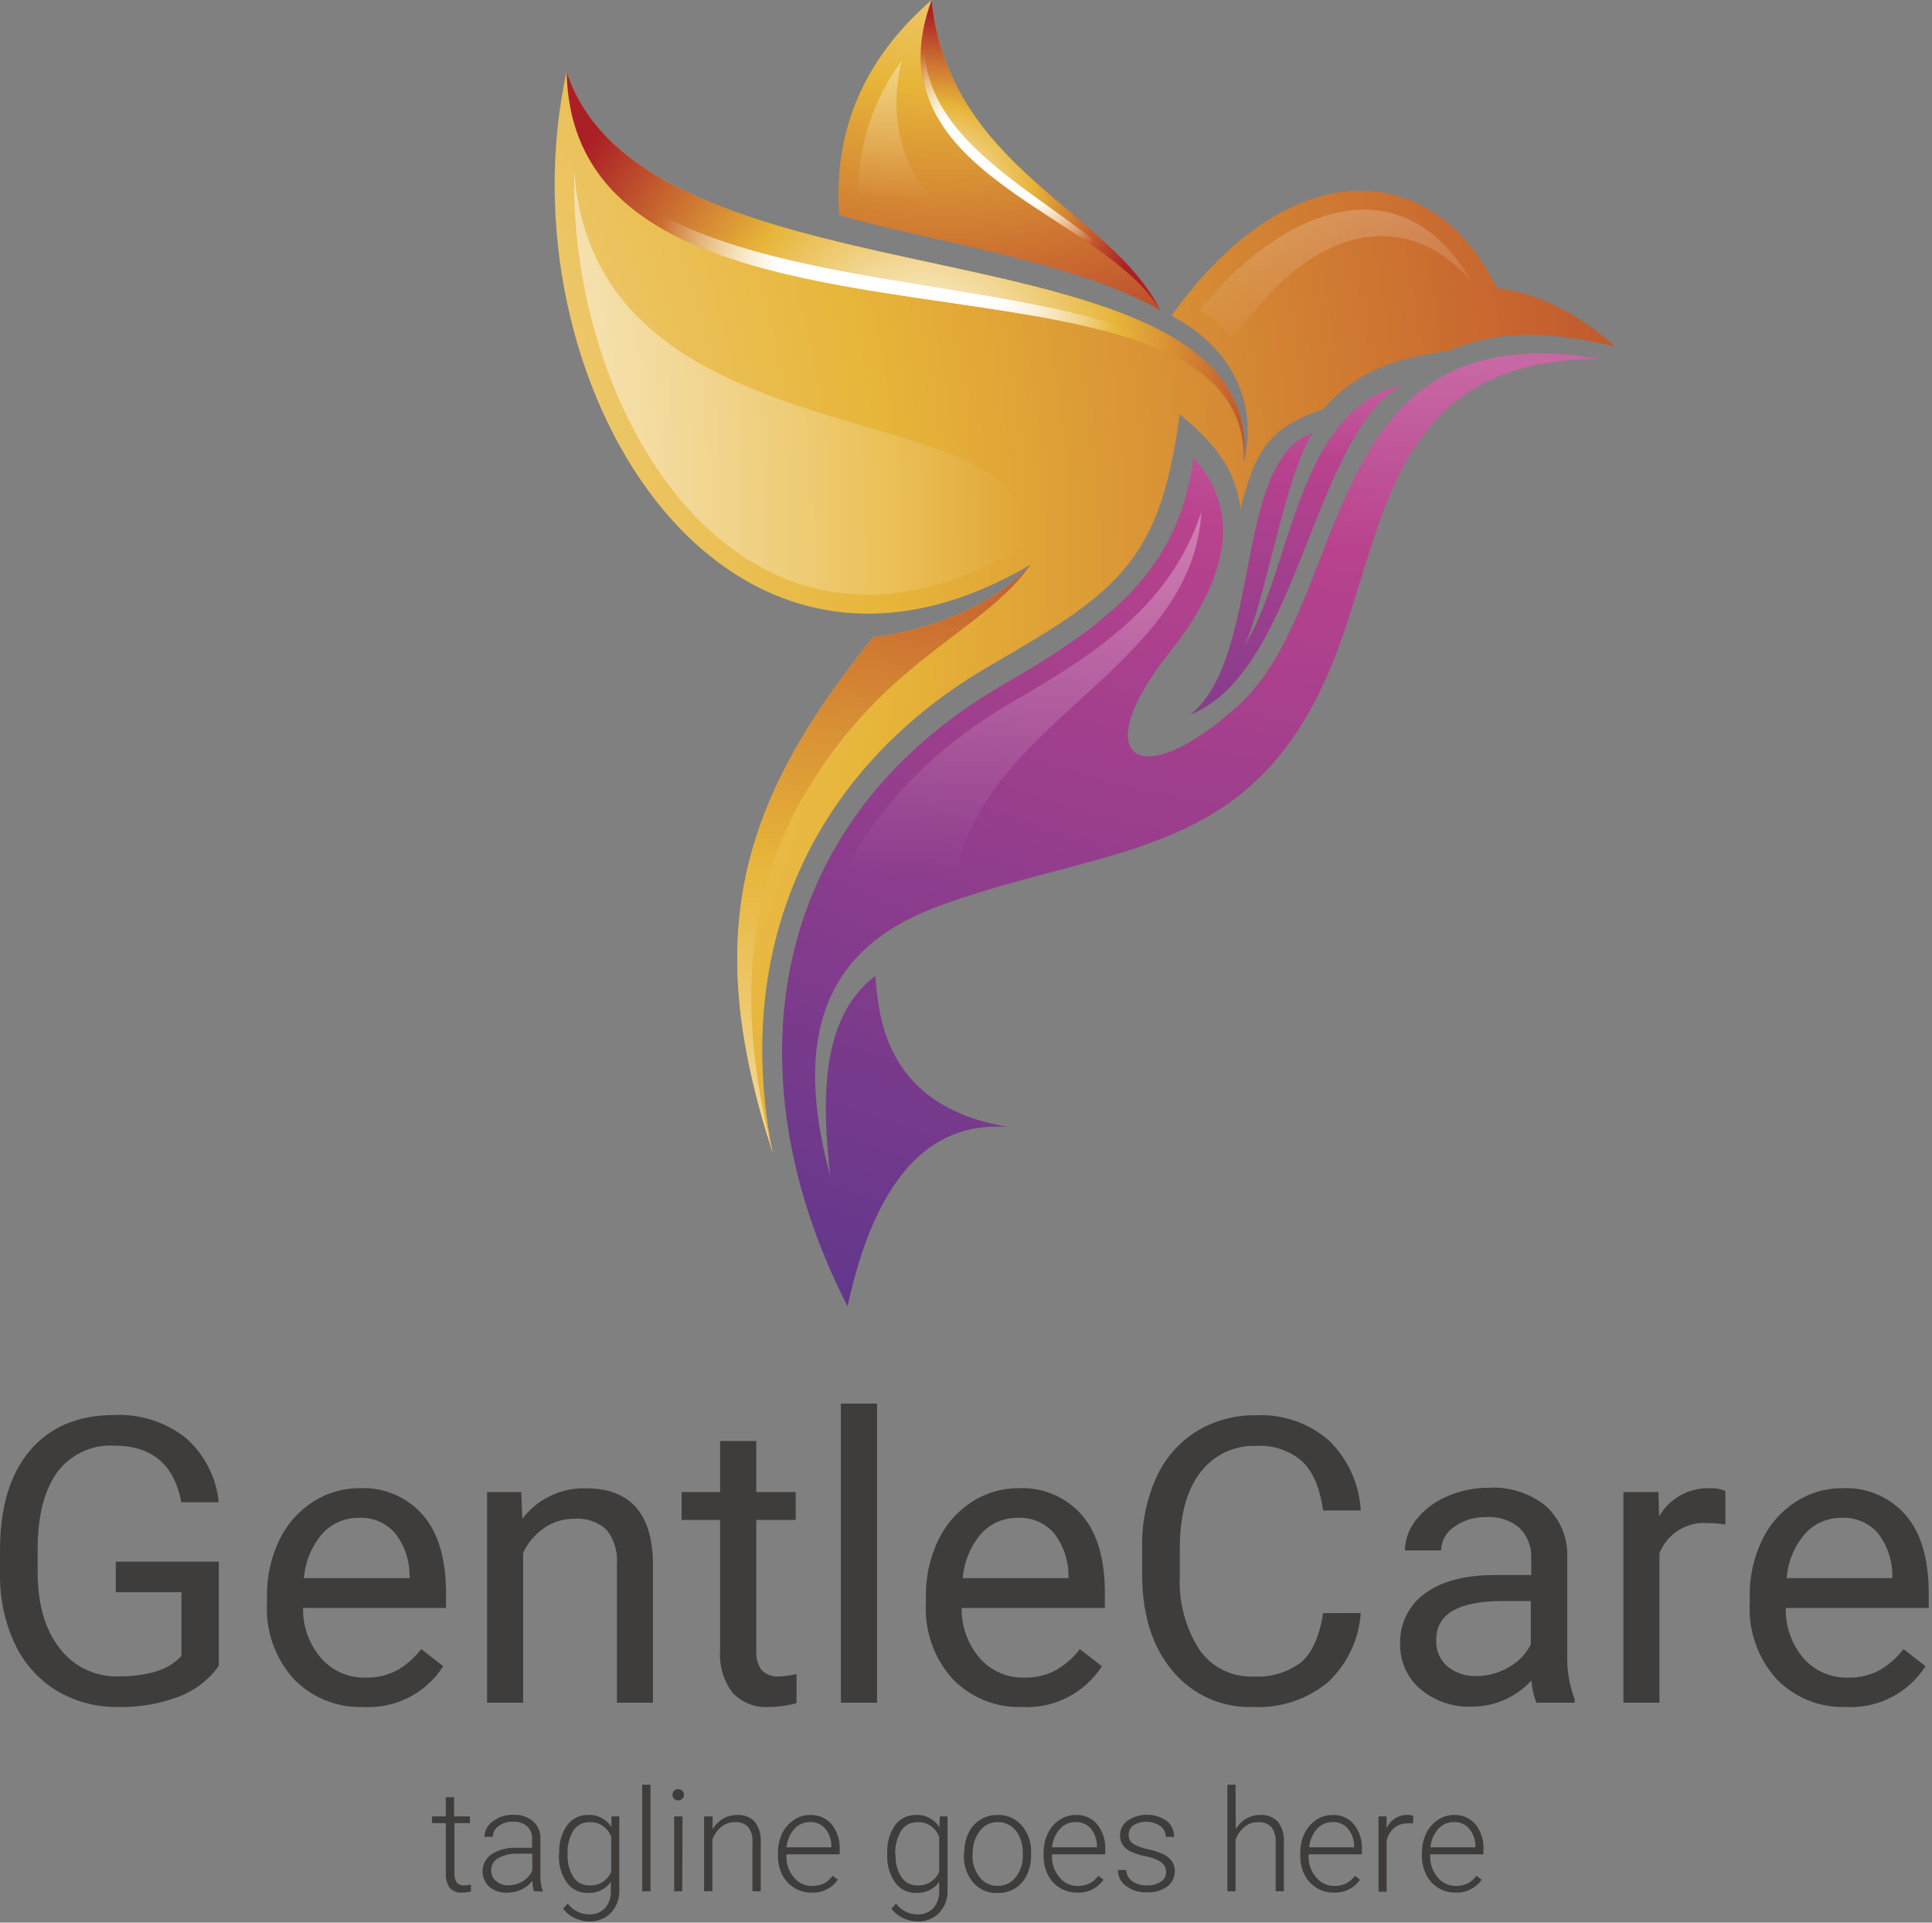
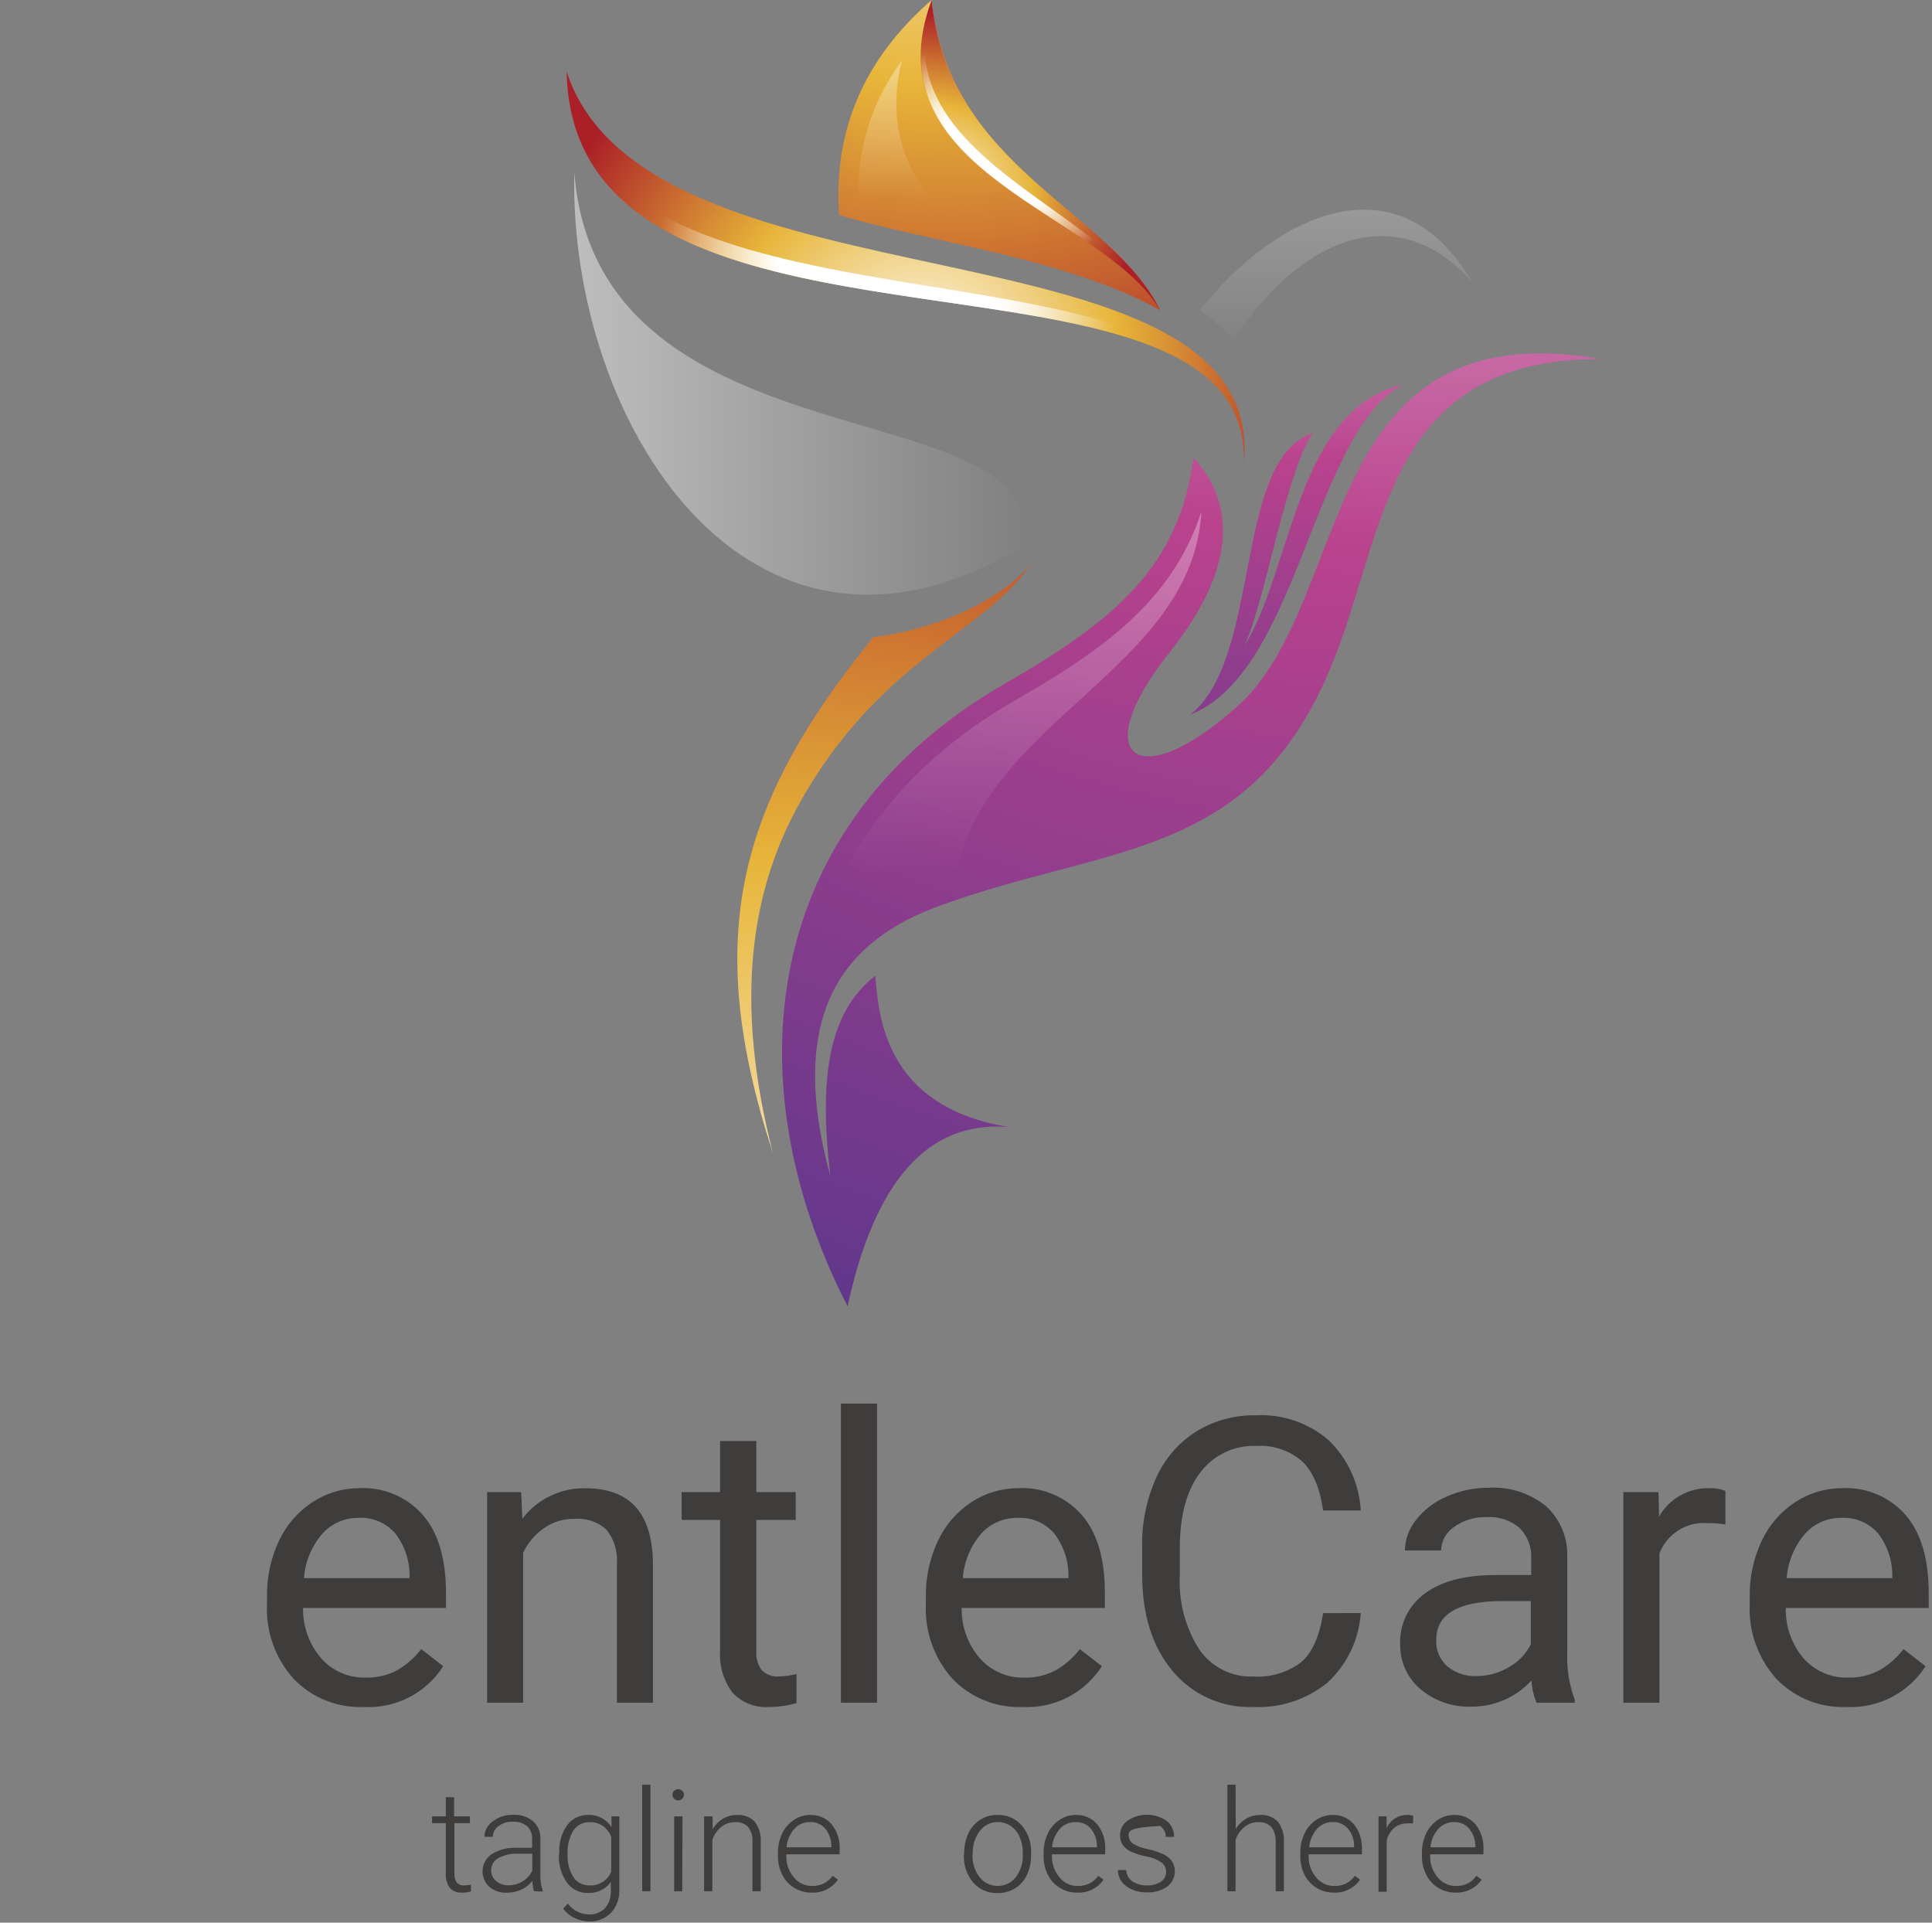
<svg xmlns="http://www.w3.org/2000/svg" width="200px" height="199px" viewBox="0 0 200 199">
  <rect x="0" y="0" width="200" height="199" fill="#808080" stroke="none" />
  <title>logo1</title>
  <desc>Created with Sketch.</desc>
  <defs>
    <radialGradient cx="51.629%" cy="-123.056%" fx="51.629%" fy="-123.056%" r="455.347%" gradientTransform="translate(0.516,-1.231),scale(1,0.644),translate(-0.516,1.231)" id="radialGradient-1">
      <stop stop-color="#FFFFFF" offset="0%" />
      <stop stop-color="#B9428D" offset="50%" />
      <stop stop-color="#58368C" offset="100%" />
    </radialGradient>
    <radialGradient cx="79.564%" cy="-68.716%" fx="79.564%" fy="-68.716%" r="216.844%" gradientTransform="translate(0.796,-0.687),scale(1,0.859),translate(-0.796,0.687)" id="radialGradient-2">
      <stop stop-color="#FFFFFF" offset="0%" />
      <stop stop-color="#B9428D" offset="50%" />
      <stop stop-color="#58368C" offset="100%" />
    </radialGradient>
    <linearGradient x1="49.989%" y1="-149.553%" x2="49.989%" y2="71.574%" id="linearGradient-3">
      <stop stop-color="#FFFFFF" offset="0%" />
      <stop stop-color="#FFFFFF" stop-opacity="0" offset="100%" />
    </linearGradient>
    <radialGradient cx="33.114%" cy="-94.249%" fx="33.114%" fy="-94.249%" r="243.262%" gradientTransform="translate(0.331,-0.942),scale(0.964,1),translate(-0.331,0.942)" id="radialGradient-4">
      <stop stop-color="#FFFFFF" offset="0%" />
      <stop stop-color="#E7B539" offset="50%" />
      <stop stop-color="#AB2027" offset="100%" />
    </radialGradient>
    <radialGradient cx="18.644%" cy="62.375%" fx="18.644%" fy="62.375%" r="75.537%" gradientTransform="translate(0.186,0.624),scale(1,0.772),translate(-0.186,-0.624)" id="radialGradient-5">
      <stop stop-color="#FFFFFF" offset="0%" />
      <stop stop-color="#E7B539" offset="50%" />
      <stop stop-color="#AB2027" offset="100%" />
    </radialGradient>
    <radialGradient cx="49.995%" cy="50%" fx="49.995%" fy="50%" r="84.208%" gradientTransform="translate(0.5,0.5),scale(1,0.803),translate(-0.5,-0.5)" id="radialGradient-6">
      <stop stop-color="#FFFFFF" offset="0%" />
      <stop stop-color="#FFFFFF" offset="33%" />
      <stop stop-color="#FFFFFF" stop-opacity="0" offset="66%" />
      <stop stop-color="#FFFFFF" stop-opacity="0" offset="100%" />
    </radialGradient>
    <linearGradient x1="50.072%" y1="-144.852%" x2="50.072%" y2="85.542%" id="linearGradient-7">
      <stop stop-color="#FFFFFF" offset="0%" />
      <stop stop-color="#FFFFFF" stop-opacity="0" offset="100%" />
    </linearGradient>
    <radialGradient cx="-70.768%" cy="45.163%" fx="-70.768%" fy="45.163%" r="211.794%" gradientTransform="translate(-0.708,0.452),scale(1,0.981),translate(0.708,-0.452)" id="radialGradient-8">
      <stop stop-color="#FFFFFF" offset="0%" />
      <stop stop-color="#E7B539" offset="50%" />
      <stop stop-color="#AB2027" offset="100%" />
    </radialGradient>
    <radialGradient cx="13.27%" cy="144.885%" fx="13.27%" fy="144.885%" r="378.137%" gradientTransform="translate(0.133,1.449),scale(1,0.499),translate(-0.133,-1.449)" id="radialGradient-9">
      <stop stop-color="#FFFFFF" offset="0%" />
      <stop stop-color="#E7B539" offset="50%" />
      <stop stop-color="#AB2027" offset="100%" />
    </radialGradient>
    <radialGradient cx="50.438%" cy="74.547%" fx="50.438%" fy="74.547%" r="98.821%" gradientTransform="translate(0.504,0.745),scale(0.578,1),translate(-0.504,-0.745)" id="radialGradient-10">
      <stop stop-color="#FFFFFF" offset="0%" />
      <stop stop-color="#E7B539" offset="50%" />
      <stop stop-color="#AB2027" offset="100%" />
    </radialGradient>
    <radialGradient cx="50%" cy="49.969%" fx="50%" fy="49.969%" r="124.562%" gradientTransform="translate(0.5,0.5),scale(0.438,1),translate(-0.5,-0.5)" id="radialGradient-11">
      <stop stop-color="#FFFFFF" offset="0%" />
      <stop stop-color="#FFFFFF" offset="33%" />
      <stop stop-color="#FFFFFF" stop-opacity="0" offset="66%" />
      <stop stop-color="#FFFFFF" stop-opacity="0" offset="100%" />
    </radialGradient>
    <linearGradient x1="49.918%" y1="-283.887%" x2="49.918%" y2="109.018%" id="linearGradient-12">
      <stop stop-color="#FFFFFF" offset="0%" />
      <stop stop-color="#FFFFFF" stop-opacity="0" offset="100%" />
    </linearGradient>
    <linearGradient x1="-97.293%" y1="49.993%" x2="93.401%" y2="49.993%" id="linearGradient-13">
      <stop stop-color="#FFFFFF" offset="0%" />
      <stop stop-color="#FFFFFF" stop-opacity="0" offset="100%" />
    </linearGradient>
  </defs>
  <g id="Page-1" stroke="none" stroke-width="1" fill="none" fill-rule="evenodd">
    <g id="Desktop-Full-HD" transform="translate(-479, -350)">
      <g id="logo1" transform="translate(479, 350)">
        <g id="Group" transform="translate(0, 0)">
          <path d="M47.005,186.02 L47.005,188.006 L48.65,188.006 L48.65,188.704 L47.042,188.704 L47.042,193.869 C47.016,194.207 47.096,194.545 47.271,194.835 C47.466,195.059 47.757,195.175 48.053,195.147 C48.287,195.141 48.521,195.117 48.751,195.074 L48.751,195.772 C48.454,195.865 48.143,195.905 47.832,195.892 C47.347,195.937 46.87,195.749 46.545,195.386 C46.252,194.94 46.113,194.411 46.15,193.879 L46.15,188.704 L44.725,188.704 L44.725,188.006 L46.15,188.006 L46.15,186.02 L47.005,186.02 Z" id="Path" fill="#3F3C3C" fill-rule="nonzero" />
          <path d="M55.277,195.754 C55.177,195.4 55.121,195.036 55.112,194.669 C54.812,195.068 54.417,195.384 53.963,195.588 C53.498,195.798 52.993,195.904 52.483,195.901 C51.814,195.938 51.156,195.718 50.645,195.285 C50.161,194.837 49.909,194.193 49.959,193.536 C50.009,192.879 50.356,192.281 50.902,191.912 C51.687,191.43 52.602,191.203 53.521,191.259 L55.084,191.259 L55.084,190.34 C55.112,189.852 54.928,189.377 54.578,189.035 C54.159,188.69 53.622,188.519 53.08,188.557 C52.548,188.533 52.025,188.695 51.6,189.017 C51.236,189.266 51.016,189.678 51.012,190.119 L50.148,190.119 C50.164,189.479 50.485,188.884 51.012,188.52 C51.618,188.057 52.364,187.816 53.126,187.84 C53.863,187.8 54.59,188.032 55.167,188.493 C55.693,188.954 55.977,189.632 55.939,190.331 L55.939,194.007 C55.912,194.578 55.993,195.149 56.178,195.689 L56.178,195.781 L55.277,195.754 Z M52.584,195.138 C53.126,195.148 53.659,195.001 54.119,194.715 C54.553,194.459 54.897,194.073 55.102,193.612 L55.102,191.866 L53.577,191.866 C52.876,191.837 52.18,191.999 51.564,192.335 C51.115,192.589 50.84,193.068 50.847,193.585 C50.835,194 51.01,194.398 51.325,194.669 C51.67,194.979 52.12,195.146 52.584,195.138 Z" id="Shape" fill="#3F3C3C" fill-rule="nonzero" />
          <path d="M57.896,191.801 C57.838,190.779 58.123,189.767 58.705,188.925 C59.213,188.229 60.032,187.83 60.893,187.858 C61.863,187.815 62.783,188.295 63.301,189.118 L63.301,188.006 L64.11,188.006 L64.11,195.597 C64.153,196.464 63.853,197.313 63.273,197.96 C62.682,198.575 61.856,198.91 61.003,198.879 C60.467,198.877 59.938,198.751 59.459,198.511 C58.994,198.298 58.594,197.965 58.301,197.546 L58.779,197.031 C59.286,197.72 60.084,198.134 60.939,198.153 C61.564,198.188 62.175,197.958 62.621,197.518 C63.042,197.033 63.262,196.405 63.237,195.763 L63.237,194.789 C62.685,195.554 61.78,195.984 60.838,195.928 C59.984,195.949 59.176,195.546 58.678,194.853 C58.093,194.005 57.805,192.987 57.86,191.958 L57.896,191.801 Z M58.76,191.958 C58.718,192.779 58.926,193.593 59.358,194.292 C59.732,194.85 60.369,195.174 61.04,195.147 C62.01,195.199 62.906,194.631 63.273,193.732 L63.273,190.129 C63.108,189.672 62.806,189.278 62.409,188.998 C62.009,188.726 61.533,188.588 61.049,188.603 C60.381,188.579 59.746,188.898 59.367,189.449 C58.914,190.204 58.702,191.079 58.76,191.958 Z" id="Shape" fill="#3F3C3C" fill-rule="nonzero" />
          <polygon id="Path" fill="#3F3C3C" fill-rule="nonzero" points="67.336 195.754 66.481 195.754 66.481 184.724 67.336 184.724" />
          <path d="M69.615,185.763 C69.614,185.613 69.67,185.468 69.771,185.358 C70.013,185.127 70.394,185.127 70.635,185.358 C70.744,185.465 70.804,185.611 70.801,185.763 C70.805,185.915 70.745,186.062 70.635,186.167 C70.47,186.346 70.213,186.404 69.987,186.315 C69.761,186.225 69.613,186.006 69.615,185.763 L69.615,185.763 Z M70.626,195.754 L69.79,195.754 L69.79,188.006 L70.654,188.006 L70.626,195.754 Z" id="Shape" fill="#3F3C3C" fill-rule="nonzero" />
          <path d="M73.77,188.006 L73.77,189.329 C74.033,188.879 74.406,188.502 74.854,188.235 C75.294,187.985 75.791,187.855 76.297,187.858 C76.983,187.811 77.655,188.066 78.135,188.557 C78.582,189.164 78.8,189.91 78.751,190.662 L78.751,195.754 L77.896,195.754 L77.896,190.662 C77.94,190.108 77.783,189.557 77.455,189.108 C77.094,188.743 76.588,188.558 76.077,188.603 C75.561,188.597 75.06,188.773 74.661,189.099 C74.234,189.451 73.915,189.916 73.742,190.441 L73.742,195.754 L72.887,195.754 L72.887,188.006 L73.77,188.006 Z" id="Path" fill="#3F3C3C" fill-rule="nonzero" />
          <path d="M84.009,195.892 C83.38,195.902 82.762,195.733 82.225,195.404 C81.692,195.082 81.261,194.613 80.985,194.053 C80.677,193.447 80.522,192.775 80.534,192.096 L80.534,191.792 C80.524,191.097 80.672,190.409 80.966,189.779 C81.236,189.21 81.656,188.724 82.18,188.373 C82.673,188.038 83.256,187.859 83.852,187.858 C84.708,187.822 85.533,188.177 86.095,188.824 C86.682,189.57 86.976,190.504 86.922,191.452 L86.922,191.93 L81.407,191.93 L81.407,192.096 C81.378,192.896 81.647,193.679 82.161,194.292 C82.62,194.875 83.322,195.214 84.064,195.211 C84.482,195.217 84.897,195.129 85.277,194.954 C85.641,194.762 85.956,194.488 86.196,194.154 L86.738,194.559 C86.121,195.447 85.088,195.951 84.009,195.892 Z M83.852,188.594 C83.233,188.581 82.639,188.839 82.225,189.301 C81.758,189.832 81.475,190.499 81.417,191.204 L86.067,191.204 L86.067,191.112 C86.074,190.445 85.85,189.796 85.433,189.274 C85.037,188.819 84.455,188.568 83.852,188.594 L83.852,188.594 Z" id="Shape" fill="#3F3C3C" fill-rule="nonzero" />
-           <path d="M91.849,191.801 C91.793,190.781 92.074,189.77 92.648,188.925 C93.157,188.23 93.975,187.831 94.836,187.858 C95.806,187.815 96.726,188.295 97.244,189.118 L97.29,188.006 L98.089,188.006 L98.089,195.597 C98.137,196.465 97.836,197.315 97.253,197.96 C96.662,198.576 95.836,198.911 94.983,198.879 C94.447,198.877 93.918,198.751 93.439,198.511 C92.977,198.293 92.578,197.961 92.281,197.546 L92.759,197.031 C93.268,197.722 94.07,198.137 94.928,198.153 C95.55,198.188 96.158,197.958 96.6,197.518 C97.025,197.034 97.248,196.406 97.225,195.763 L97.225,194.789 C96.674,195.554 95.769,195.984 94.827,195.928 C93.973,195.95 93.164,195.548 92.667,194.853 C92.077,194.007 91.789,192.987 91.849,191.958 L91.849,191.801 Z M92.713,191.958 C92.67,192.779 92.878,193.593 93.31,194.292 C93.681,194.849 94.314,195.173 94.983,195.147 C95.955,195.201 96.855,194.633 97.225,193.732 L97.225,190.129 C97.057,189.674 96.756,189.28 96.362,188.998 C95.961,188.727 95.485,188.589 95.001,188.603 C94.33,188.578 93.692,188.896 93.31,189.449 C92.852,190.202 92.631,191.077 92.676,191.958 L92.713,191.958 Z" id="Shape" fill="#3F3C3C" fill-rule="nonzero" />
          <path d="M99.817,191.765 C99.807,191.07 99.955,190.381 100.249,189.752 C100.786,188.575 101.971,187.83 103.264,187.858 C104.222,187.821 105.144,188.22 105.773,188.943 C106.456,189.759 106.801,190.804 106.738,191.866 L106.738,192.04 C106.748,192.742 106.597,193.437 106.297,194.072 C106.037,194.641 105.615,195.12 105.084,195.45 C104.532,195.789 103.893,195.958 103.246,195.938 C102.292,195.971 101.373,195.572 100.746,194.853 C100.073,194.05 99.728,193.022 99.781,191.976 L99.817,191.765 Z M100.672,191.994 C100.642,192.818 100.898,193.627 101.398,194.283 C101.844,194.872 102.544,195.214 103.282,195.202 C104.021,195.211 104.719,194.87 105.167,194.283 C105.669,193.604 105.922,192.774 105.884,191.93 L105.884,191.765 C105.891,191.205 105.779,190.65 105.553,190.138 C105.362,189.678 105.043,189.282 104.634,188.998 C104.23,188.725 103.751,188.583 103.264,188.594 C102.541,188.592 101.859,188.933 101.426,189.513 C100.921,190.19 100.664,191.021 100.7,191.866 L100.672,191.994 Z" id="Shape" fill="#3F3C3C" fill-rule="nonzero" />
          <path d="M111.509,195.892 C110.877,195.903 110.255,195.734 109.716,195.404 C109.182,195.082 108.752,194.613 108.475,194.053 C108.175,193.445 108.024,192.774 108.034,192.096 L108.034,191.792 C108.021,191.097 108.169,190.408 108.466,189.779 C108.73,189.208 109.147,188.722 109.67,188.373 C110.164,188.038 110.747,187.859 111.343,187.858 C112.2,187.814 113.029,188.17 113.586,188.824 C114.172,189.57 114.467,190.504 114.413,191.452 L114.413,191.93 L108.898,191.93 L108.898,192.096 C108.872,192.897 109.144,193.679 109.661,194.292 C110.114,194.877 110.815,195.217 111.555,195.211 C111.976,195.216 112.393,195.128 112.777,194.954 C113.142,194.763 113.456,194.489 113.696,194.154 L114.238,194.559 C113.621,195.447 112.588,195.951 111.509,195.892 L111.509,195.892 Z M111.343,188.594 C110.724,188.581 110.129,188.839 109.716,189.301 C109.249,189.832 108.966,190.499 108.907,191.204 L113.558,191.204 L113.558,191.112 C113.564,190.445 113.34,189.796 112.924,189.274 C112.528,188.819 111.946,188.568 111.343,188.594 L111.343,188.594 Z" id="Shape" fill="#3F3C3C" fill-rule="nonzero" />
-           <path d="M120.718,193.778 C120.73,193.375 120.54,192.992 120.213,192.757 C119.747,192.448 119.22,192.242 118.669,192.151 C118.118,192.048 117.581,191.881 117.069,191.654 C116.731,191.5 116.439,191.259 116.224,190.956 C116.033,190.664 115.937,190.321 115.948,189.972 C115.94,189.373 116.224,188.807 116.711,188.456 C117.932,187.628 119.534,187.628 120.755,188.456 C121.267,188.857 121.557,189.478 121.536,190.129 L120.681,190.129 C120.686,189.682 120.473,189.26 120.112,188.998 C119.284,188.445 118.213,188.413 117.354,188.915 C117.029,189.137 116.836,189.506 116.839,189.899 C116.821,190.258 116.983,190.603 117.271,190.818 C117.748,191.107 118.275,191.304 118.825,191.397 C119.41,191.517 119.978,191.708 120.516,191.967 C120.849,192.13 121.134,192.377 121.343,192.684 C121.855,193.553 121.634,194.668 120.828,195.276 C120.222,195.693 119.496,195.899 118.76,195.864 C117.975,195.903 117.2,195.672 116.564,195.211 C116.034,194.828 115.722,194.211 115.727,193.557 L116.582,193.557 C116.601,194.023 116.836,194.454 117.216,194.724 C117.674,195.024 118.214,195.172 118.76,195.147 C119.271,195.168 119.775,195.03 120.203,194.752 C120.523,194.53 120.715,194.167 120.718,193.778 Z" id="Path" fill="#3F3C3C" fill-rule="nonzero" />
+           <path d="M120.718,193.778 C120.73,193.375 120.54,192.992 120.213,192.757 C119.747,192.448 119.22,192.242 118.669,192.151 C118.118,192.048 117.581,191.881 117.069,191.654 C116.731,191.5 116.439,191.259 116.224,190.956 C116.033,190.664 115.937,190.321 115.948,189.972 C115.94,189.373 116.224,188.807 116.711,188.456 C117.932,187.628 119.534,187.628 120.755,188.456 C121.267,188.857 121.557,189.478 121.536,190.129 L120.681,190.129 C120.686,189.682 120.473,189.26 120.112,188.998 C117.029,189.137 116.836,189.506 116.839,189.899 C116.821,190.258 116.983,190.603 117.271,190.818 C117.748,191.107 118.275,191.304 118.825,191.397 C119.41,191.517 119.978,191.708 120.516,191.967 C120.849,192.13 121.134,192.377 121.343,192.684 C121.855,193.553 121.634,194.668 120.828,195.276 C120.222,195.693 119.496,195.899 118.76,195.864 C117.975,195.903 117.2,195.672 116.564,195.211 C116.034,194.828 115.722,194.211 115.727,193.557 L116.582,193.557 C116.601,194.023 116.836,194.454 117.216,194.724 C117.674,195.024 118.214,195.172 118.76,195.147 C119.271,195.168 119.775,195.03 120.203,194.752 C120.523,194.53 120.715,194.167 120.718,193.778 Z" id="Path" fill="#3F3C3C" fill-rule="nonzero" />
          <path d="M127.924,189.311 C128.191,188.868 128.563,188.498 129.009,188.235 C129.448,187.985 129.946,187.855 130.452,187.858 C131.137,187.809 131.81,188.065 132.29,188.557 C132.74,189.163 132.958,189.909 132.906,190.662 L132.906,195.754 L132.06,195.754 L132.06,190.662 C132.095,190.109 131.939,189.561 131.619,189.108 C131.252,188.745 130.745,188.56 130.231,188.603 C129.718,188.596 129.22,188.772 128.825,189.099 C128.395,189.448 128.076,189.915 127.906,190.441 L127.906,195.754 L127.06,195.754 L127.06,184.724 L127.906,184.724 L127.924,189.311 Z" id="Path" fill="#3F3C3C" fill-rule="nonzero" />
          <path d="M138.126,195.892 C137.479,195.912 136.84,195.743 136.288,195.404 C135.758,195.077 135.329,194.609 135.047,194.053 C134.746,193.445 134.595,192.774 134.606,192.096 L134.606,191.792 C134.596,191.097 134.744,190.409 135.038,189.779 C135.305,189.21 135.721,188.724 136.242,188.373 C136.739,188.038 137.325,187.859 137.924,187.858 C138.778,187.817 139.603,188.173 140.157,188.824 C140.744,189.57 141.038,190.504 140.985,191.452 L140.985,191.93 L135.47,191.93 L135.47,192.096 C135.441,192.896 135.709,193.679 136.224,194.292 C136.682,194.875 137.384,195.214 138.126,195.211 C138.545,195.217 138.959,195.129 139.339,194.954 C139.703,194.762 140.018,194.488 140.259,194.154 L140.792,194.559 C140.188,195.428 139.184,195.93 138.126,195.892 Z M137.97,188.594 C137.348,188.581 136.751,188.839 136.334,189.301 C135.866,189.831 135.585,190.499 135.534,191.204 L140.176,191.204 L140.176,191.112 C140.195,190.443 139.969,189.789 139.542,189.274 C139.15,188.818 138.571,188.567 137.97,188.594 Z" id="Shape" fill="#3F3C3C" fill-rule="nonzero" />
          <path d="M146.279,188.732 C146.086,188.712 145.892,188.712 145.7,188.732 C145.212,188.717 144.734,188.873 144.349,189.173 C143.952,189.514 143.673,189.97 143.549,190.478 L143.549,195.8 L142.703,195.8 L142.703,188.006 L143.54,188.006 L143.54,189.237 C143.915,188.37 144.784,187.823 145.727,187.858 C145.922,187.849 146.116,187.88 146.297,187.95 L146.279,188.732 Z" id="Path" fill="#3F3C3C" fill-rule="nonzero" />
          <path d="M150.672,195.892 C149.395,195.91 148.22,195.196 147.648,194.053 C147.34,193.447 147.186,192.775 147.198,192.096 L147.198,191.792 C147.188,191.097 147.336,190.409 147.63,189.779 C147.897,189.211 148.313,188.725 148.834,188.373 C149.327,188.037 149.91,187.858 150.507,187.858 C151.361,187.817 152.186,188.173 152.74,188.824 C153.327,189.57 153.621,190.504 153.567,191.452 L153.567,191.93 L148.053,191.93 L148.053,192.096 C148.023,192.896 148.292,193.679 148.806,194.292 C149.265,194.875 149.967,195.214 150.709,195.211 C151.128,195.217 151.542,195.129 151.922,194.954 C152.286,194.762 152.601,194.488 152.841,194.154 L153.384,194.559 C152.769,195.439 151.745,195.943 150.672,195.892 Z M150.516,188.594 C149.896,188.581 149.302,188.839 148.889,189.301 C148.419,189.83 148.135,190.498 148.08,191.204 L152.731,191.204 L152.731,191.112 C152.738,190.443 152.511,189.792 152.088,189.274 C151.689,188.806 151.093,188.554 150.479,188.594 L150.516,188.594 Z" id="Shape" fill="#3F3C3C" fill-rule="nonzero" />
-           <path d="M22.648,172.426 C21.606,173.884 20.153,174.997 18.475,175.625 C16.487,176.368 14.375,176.727 12.253,176.682 C10.012,176.724 7.804,176.141 5.874,175 C3.999,173.857 2.501,172.189 1.564,170.202 C0.505,167.949 -0.029,165.485 0.001,162.996 L0.001,160.441 C0.001,156.011 1.034,152.577 3.099,150.138 C5.167,147.711 8.062,146.461 11.812,146.461 C14.481,146.331 17.108,147.166 19.211,148.814 C21.161,150.523 22.389,152.908 22.648,155.487 L18.77,155.487 C18.04,151.584 15.727,149.632 11.83,149.632 C9.521,149.496 7.299,150.533 5.92,152.39 C4.588,154.228 3.907,156.857 3.898,160.312 L3.898,162.721 C3.898,166.017 4.652,168.64 6.159,170.588 C7.6,172.499 9.88,173.589 12.271,173.511 C13.56,173.531 14.844,173.367 16.086,173.024 C17.121,172.74 18.056,172.173 18.788,171.388 L18.788,164.807 L11.987,164.807 L11.987,161.636 L22.648,161.636 L22.648,172.426 Z" id="Path" fill="#3F3C3C" fill-rule="nonzero" />
          <path d="M37.621,176.682 C34.907,176.785 32.279,175.725 30.396,173.768 C28.48,171.635 27.489,168.829 27.639,165.965 L27.639,165.285 C27.603,163.279 28.028,161.292 28.88,159.476 C29.644,157.85 30.844,156.466 32.345,155.478 C33.781,154.535 35.462,154.033 37.18,154.035 C39.704,153.899 42.15,154.937 43.806,156.847 C45.381,158.686 46.169,161.363 46.169,164.881 L46.169,166.434 L31.371,166.434 C31.336,168.344 32.007,170.199 33.255,171.645 C34.416,172.957 36.099,173.688 37.85,173.64 C39.018,173.674 40.173,173.395 41.196,172.831 C42.129,172.278 42.946,171.551 43.604,170.689 L45.884,172.463 C44.093,175.258 40.935,176.871 37.621,176.682 L37.621,176.682 Z M37.152,157.105 C35.711,157.078 34.329,157.679 33.365,158.75 C32.255,160.038 31.588,161.649 31.463,163.346 L42.4,163.346 L42.4,163.061 C42.403,161.459 41.861,159.903 40.865,158.649 C39.914,157.592 38.535,157.024 37.115,157.105 L37.152,157.105 Z" id="Shape" fill="#3F3C3C" fill-rule="nonzero" />
          <path d="M53.953,154.439 L54.073,157.197 C55.623,155.157 58.056,153.985 60.617,154.044 C65.231,154.044 67.556,156.648 67.593,161.857 L67.593,176.241 L63.862,176.241 L63.862,161.829 C63.956,160.571 63.572,159.324 62.786,158.336 C61.893,157.515 60.696,157.105 59.487,157.206 C58.347,157.181 57.229,157.523 56.297,158.18 C55.374,158.824 54.635,159.699 54.156,160.717 L54.156,176.241 L50.424,176.241 L50.424,154.439 L53.953,154.439 Z" id="Path" fill="#3F3C3C" fill-rule="nonzero" />
          <path d="M78.292,149.154 L78.292,154.439 L82.373,154.439 L82.373,157.325 L78.292,157.325 L78.292,170.892 C78.24,171.591 78.435,172.287 78.843,172.858 C79.325,173.345 80,173.588 80.681,173.52 C81.28,173.497 81.874,173.414 82.455,173.272 L82.455,176.287 C81.521,176.545 80.557,176.678 79.588,176.682 C78.164,176.782 76.774,176.227 75.81,175.175 C74.892,173.936 74.443,172.412 74.542,170.873 L74.542,157.325 L70.562,157.325 L70.562,154.439 L74.542,154.439 L74.542,149.154 L78.292,149.154 Z" id="Path" fill="#3F3C3C" fill-rule="nonzero" />
          <polygon id="Path" fill="#3F3C3C" fill-rule="nonzero" points="90.792 176.241 87.051 176.241 87.051 145.276 90.792 145.276" />
          <path d="M105.828,176.682 C103.115,176.785 100.487,175.725 98.604,173.768 C96.689,171.635 95.697,168.829 95.847,165.965 L95.847,165.285 C95.814,163.279 96.242,161.291 97.097,159.476 C97.858,157.848 99.058,156.463 100.562,155.478 C101.998,154.535 103.679,154.033 105.396,154.035 C107.921,153.899 110.367,154.937 112.023,156.847 C113.592,158.686 114.376,161.363 114.376,164.881 L114.376,166.434 L99.551,166.434 C99.516,168.344 100.187,170.199 101.435,171.645 C102.596,172.957 104.279,173.688 106.031,173.64 C107.198,173.674 108.353,173.395 109.376,172.831 C110.309,172.278 111.126,171.551 111.784,170.689 L114.064,172.463 C112.278,175.249 109.133,176.861 105.828,176.682 L105.828,176.682 Z M105.36,157.105 C103.916,157.079 102.532,157.679 101.564,158.75 C100.46,160.042 99.797,161.651 99.67,163.346 L110.608,163.346 L110.608,163.061 C110.606,161.459 110.065,159.906 109.073,158.649 C108.13,157.602 106.767,157.035 105.36,157.105 L105.36,157.105 Z" id="Shape" fill="#3F3C3C" fill-rule="nonzero" />
          <path d="M140.865,166.958 C140.68,169.707 139.45,172.282 137.428,174.154 C135.26,175.919 132.517,176.819 129.725,176.682 C126.515,176.802 123.431,175.423 121.38,172.95 C119.284,170.456 118.237,167.126 118.237,162.96 L118.237,160.138 C118.183,157.657 118.682,155.196 119.698,152.932 C120.583,150.965 122.028,149.303 123.852,148.153 C125.723,147.019 127.878,146.442 130.066,146.489 C132.812,146.357 135.503,147.292 137.575,149.099 C139.54,151.016 140.714,153.601 140.865,156.342 L136.968,156.342 C136.637,153.989 135.902,152.289 134.781,151.241 C133.475,150.119 131.783,149.552 130.066,149.66 C127.79,149.565 125.614,150.596 124.248,152.417 C122.841,154.256 122.134,156.857 122.134,160.23 L122.134,163.079 C121.996,165.764 122.693,168.425 124.128,170.699 C125.382,172.543 127.497,173.612 129.725,173.529 C131.499,173.645 133.256,173.123 134.68,172.059 C135.831,171.085 136.594,169.387 136.968,166.967 L140.865,166.958 Z" id="Path" fill="#3F3C3C" fill-rule="nonzero" />
          <path d="M159.055,176.241 C158.759,175.508 158.582,174.732 158.531,173.943 C156.933,175.684 154.671,176.666 152.308,176.645 C150.376,176.717 148.486,176.061 147.014,174.807 C145.676,173.659 144.918,171.975 144.946,170.211 C144.855,168.118 145.831,166.122 147.538,164.908 C149.266,163.646 151.699,163.018 154.836,163.024 L158.512,163.024 L158.512,161.305 C158.571,160.15 158.148,159.022 157.345,158.189 C156.395,157.356 155.15,156.938 153.889,157.031 C152.694,156.988 151.518,157.34 150.544,158.033 C149.714,158.573 149.205,159.488 149.183,160.478 L145.433,160.478 C145.457,159.325 145.865,158.212 146.591,157.316 C147.422,156.26 148.506,155.431 149.744,154.908 C151.118,154.296 152.606,153.983 154.11,153.989 C156.249,153.864 158.359,154.539 160.029,155.882 C161.484,157.211 162.292,159.105 162.244,161.075 L162.244,171.131 C162.18,172.759 162.442,174.384 163.016,175.91 L163.016,176.241 L159.055,176.241 Z M152.86,173.483 C154.031,173.48 155.18,173.163 156.187,172.564 C157.169,172.027 157.964,171.203 158.466,170.202 L158.466,165.717 L155.544,165.717 C150.966,165.717 148.678,167.056 148.678,169.733 C148.619,170.784 149.05,171.802 149.845,172.491 C150.696,173.177 151.768,173.53 152.86,173.483 L152.86,173.483 Z" id="Shape" fill="#3F3C3C" fill-rule="nonzero" />
          <path d="M178.613,157.794 C178.006,157.696 177.391,157.647 176.775,157.647 C174.602,157.475 172.573,158.749 171.784,160.781 L171.784,176.241 L168.053,176.241 L168.053,154.439 L171.683,154.439 L171.748,156.967 C172.813,155.105 174.815,153.979 176.959,154.035 C177.525,154.008 178.089,154.105 178.613,154.32 L178.613,157.794 Z" id="Path" fill="#3F3C3C" fill-rule="nonzero" />
          <path d="M191.113,176.682 C188.4,176.785 185.772,175.725 183.889,173.768 C181.973,171.635 180.981,168.829 181.132,165.965 L181.132,165.285 C181.096,163.279 181.52,161.292 182.373,159.476 C183.137,157.85 184.336,156.466 185.838,155.478 C187.274,154.536 188.954,154.034 190.672,154.035 C193.197,153.899 195.643,154.937 197.299,156.847 C198.868,158.686 199.655,161.363 199.661,164.881 L199.661,166.434 L184.863,166.434 C184.816,168.338 185.47,170.193 186.702,171.645 C187.863,172.957 189.546,173.688 191.297,173.64 C192.465,173.674 193.62,173.395 194.643,172.831 C195.575,172.278 196.393,171.551 197.051,170.689 L199.33,172.463 C197.548,175.244 194.411,176.854 191.113,176.682 L191.113,176.682 Z M190.645,157.105 C189.204,157.078 187.822,157.679 186.858,158.75 C185.747,160.038 185.08,161.649 184.955,163.346 L195.893,163.346 L195.893,163.061 C195.894,161.46 195.357,159.906 194.367,158.649 C193.417,157.602 192.048,157.035 190.635,157.105 L190.645,157.105 Z" id="Shape" fill="#3F3C3C" fill-rule="nonzero" />
          <path d="M128.834,66.811 C131.031,62.086 133.08,48.943 135.902,44.816 C127.63,47.574 130.663,68.07 123.227,73.961 C134.45,69.577 135.902,44.816 145.231,39.798 C134.211,42.298 133.724,59.062 128.834,66.811 Z" id="Path" fill="url(#radialGradient-1)" />
          <path d="M128.154,73.051 C117.731,82.445 112.446,78.346 121.067,67.537 C127.29,59.752 128.475,52.73 123.549,47.371 C122.088,58.539 115.562,64.127 104.036,70.754 C78.788,85.257 75.727,111.783 87.74,135.211 C90.498,122.472 95.93,115.91 104.468,116.664 C91.362,114.531 90.975,104.871 90.608,100.993 C85.755,104.807 84.762,111.443 85.948,121.691 C81.187,104.32 87.906,97.16 97.271,93.75 C114.9,87.316 129.689,89.108 137.961,68.575 C143.475,54.982 143.475,37.096 165.691,37.16 C136.205,32.04 140.176,62.215 128.154,73.051 Z" id="Path" fill="url(#radialGradient-2)" />
          <path d="M105.038,72.518 C92.51,79.715 84.303,90.836 83.108,105.34 C83.972,98.833 91.178,92.656 98.953,90.864 C101.49,74.743 123.494,69.301 124.367,52.96 C121.343,62.27 114.027,67.353 105.038,72.518 Z" id="Path" fill="url(#linearGradient-3)" />
          <path d="M96.444,-2.13162821e-14 C89.358,6.149 86.26,13.603 86.867,22.252 C95.902,25.009 110.893,26.847 120.102,32.123 C115.038,21.829 98.172,17.353 96.444,-2.13162821e-14 Z" id="Path" fill="url(#radialGradient-4)" />
          <path d="M96.444,-7.10542736e-15 C89.799,17.932 114.119,21.949 120.102,32.123 C115.038,21.829 98.172,17.353 96.444,-7.10542736e-15 Z" id="Path" fill="url(#radialGradient-5)" />
          <path d="M96.058,1.259 C91.555,16.259 109.487,21.131 117.621,29.017 C110.498,20.386 92.887,15.303 96.058,1.259 Z" id="Path" fill="url(#radialGradient-6)" />
          <path d="M93.347,6.287 C90.25,10.449 88.662,15.541 88.843,20.726 C92.051,21.645 95.35,22.335 98.604,23.07 C94.22,18.934 91.591,13.603 93.347,6.287 Z" id="Path" fill="url(#linearGradient-7)" />
-           <path d="M121.26,32.684 C127.363,35.855 130.323,41.517 128.751,47.969 C131.306,21.71 67.023,33.171 58.65,7.417 C51.794,38.998 74.349,77.518 106.702,58.428 C103.08,62.656 96.021,65.285 90.387,65.965 C76.417,83.208 72.648,96.857 79.992,119.329 C75.782,98.189 83.944,79.531 102.759,68.732 C115.966,61.14 120.148,57.858 122.115,42.868 C125.286,45.524 127.85,48.125 128.411,52.647 C129.919,46.93 131.086,44.311 137.005,42.335 C140.755,37.932 145.709,36.884 149.817,36.36 C154.744,34.32 159.698,34.044 167.216,35.882 C163.494,32.583 159.441,30.368 154.937,29.816 C148.604,16.682 133.862,15.129 121.26,32.684 Z" id="Path" fill="url(#radialGradient-8)" />
          <path d="M90.396,65.947 C76.426,83.189 72.657,96.838 80.001,119.311 C75.847,103.199 77.961,91.939 82.584,83.465 C90.856,68.364 101.885,65.515 106.711,58.392 C103.089,62.656 96.031,65.285 90.396,65.947 Z" id="Path" fill="url(#radialGradient-9)" />
          <path d="M58.659,7.417 C59.284,41.498 129.707,22.004 128.76,47.969 C131.316,21.71 67.032,33.171 58.659,7.417 Z" id="Path" fill="url(#radialGradient-10)" />
          <path d="M58.999,10.928 C63.641,36.452 114.146,26.553 126.187,40.34 C116.371,25.377 64.597,34.237 58.999,10.928 Z" id="Path" fill="url(#radialGradient-11)" />
          <path d="M124.22,32.105 C125.508,32.963 126.677,33.99 127.694,35.156 C135.314,23.621 145.295,21.02 152.391,29.2 C144.578,15.827 131.711,22.583 124.22,32.105 Z" id="Path" fill="url(#linearGradient-12)" />
          <path d="M59.45,17.812 C58.852,43.438 77.29,73.456 105.691,56.7 C109.863,39.936 61.83,49.311 59.45,17.812 Z" id="Path" fill="url(#linearGradient-13)" />
        </g>
      </g>
    </g>
  </g>
</svg>